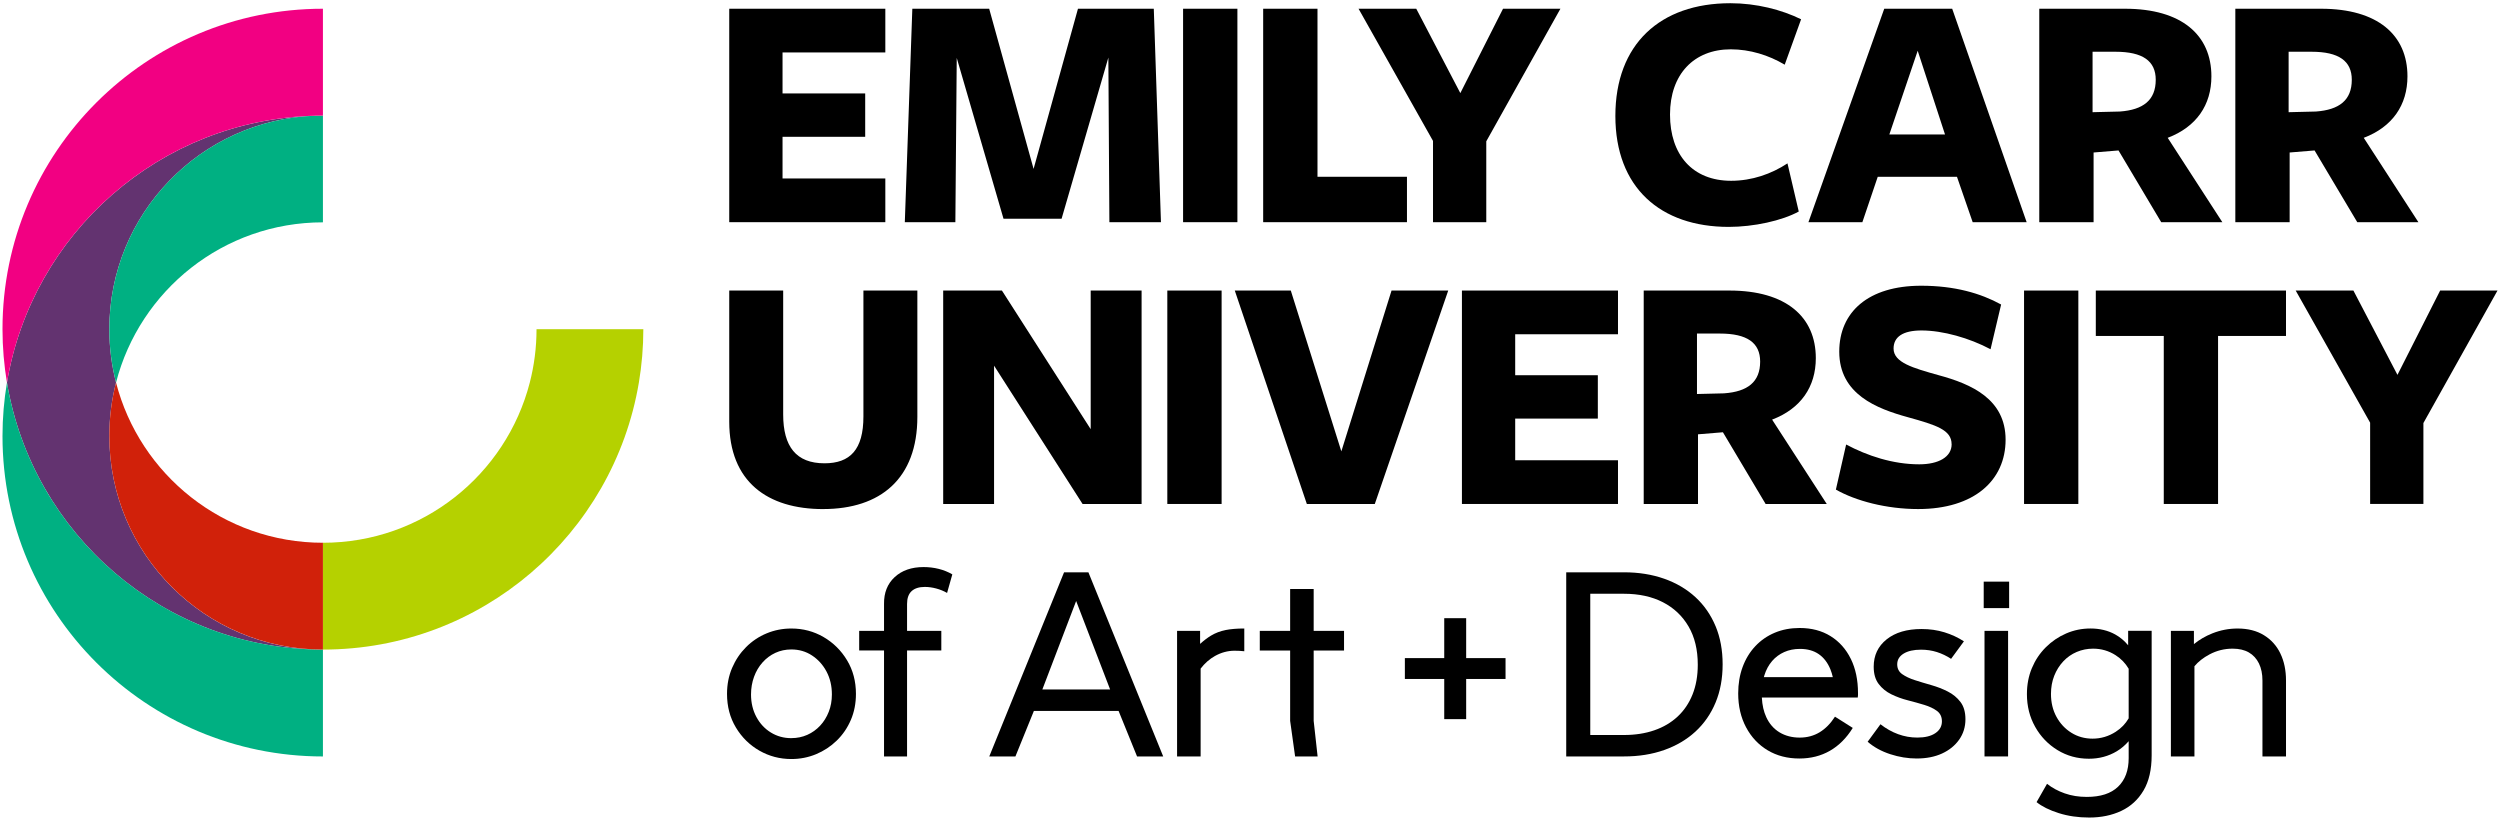
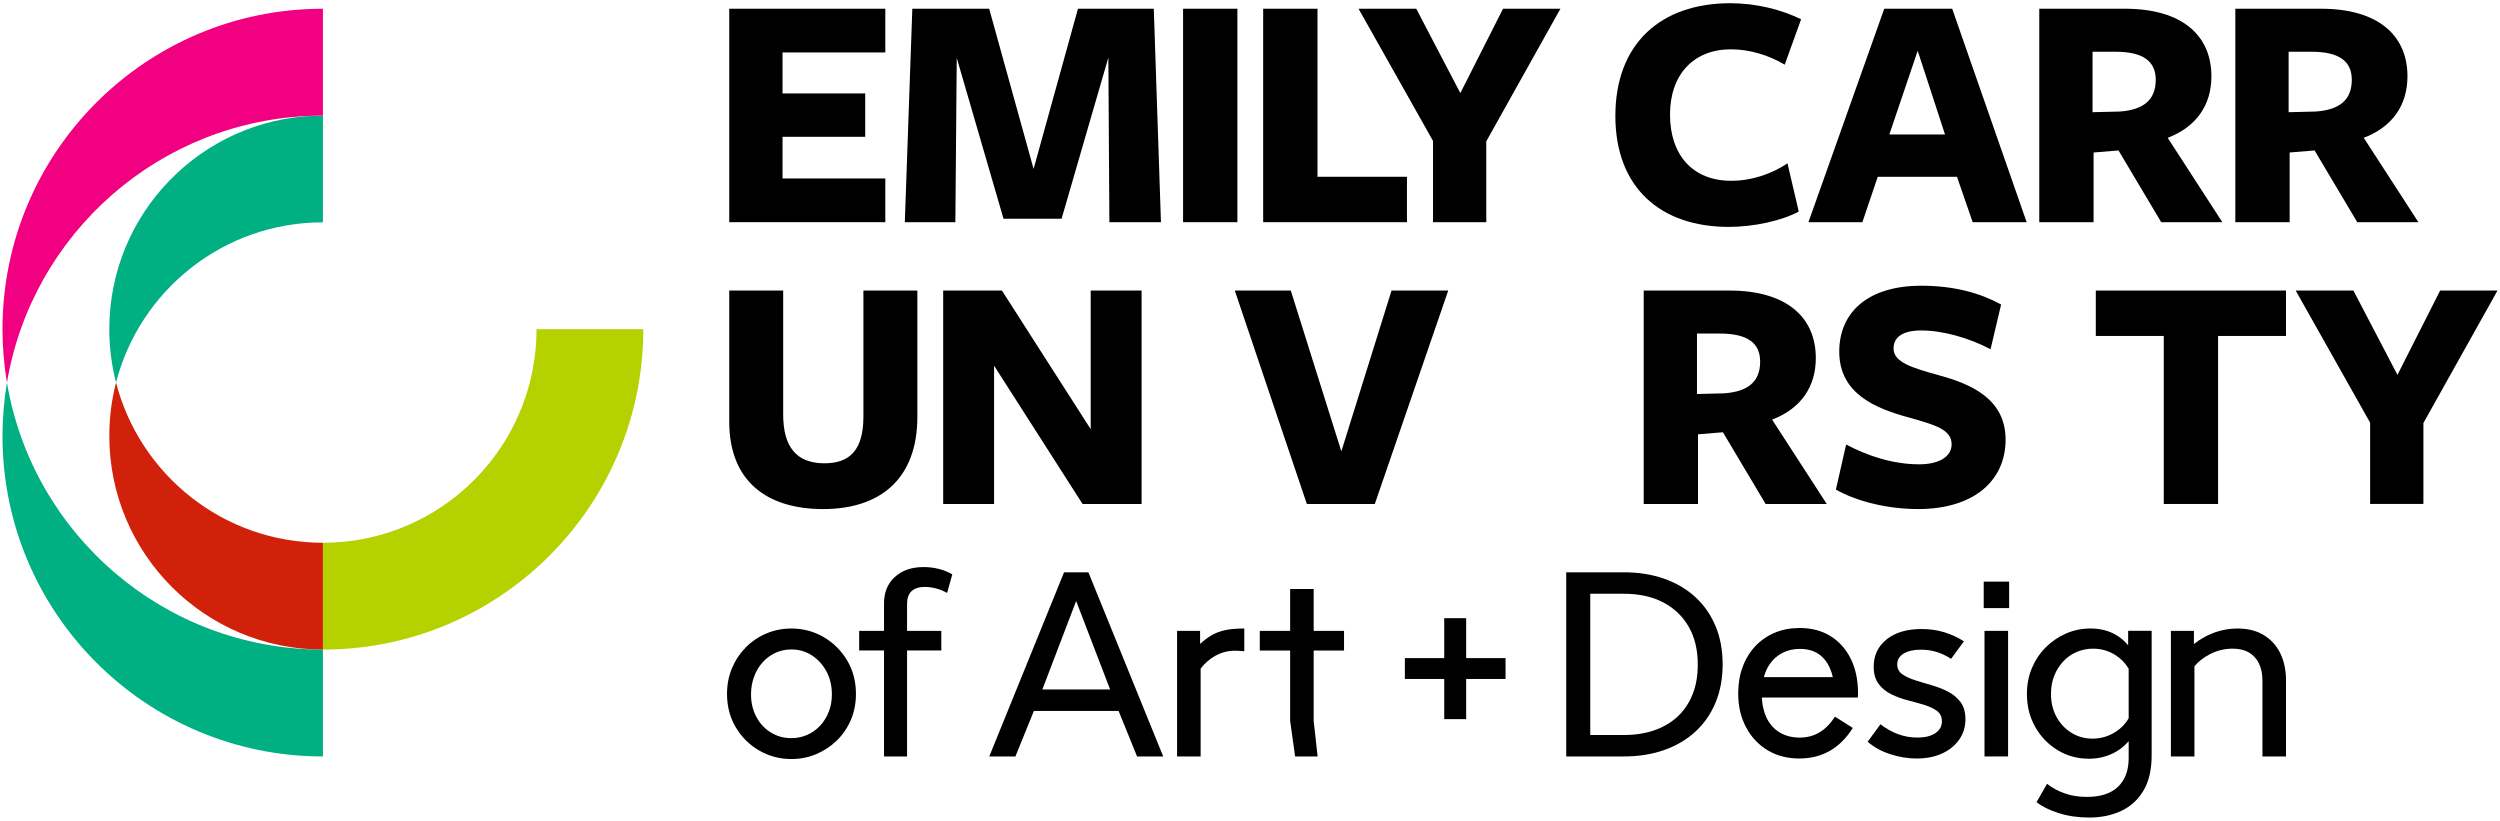
<svg xmlns="http://www.w3.org/2000/svg" viewBox="0 0 1002 329" id="Artwork">
  <defs>
    <style>
      .cls-1, .cls-2, .cls-3, .cls-4, .cls-5, .cls-6 {
        stroke-width: 0px;
      }

      .cls-2 {
        fill: #633370;
      }

      .cls-3 {
        fill: #d1210a;
      }

      .cls-4 {
        fill: #b5d100;
      }

      .cls-5 {
        fill: #f20082;
      }

      .cls-6 {
        fill: #00b082;
      }
    </style>
  </defs>
  <g>
-     <path d="M43.81,174.74c0-7.39.94-14.56,2.7-21.4-1.76-6.84-2.7-14.01-2.7-21.4,0-46.24,36.66-83.91,82.5-85.55-62.23,1.48-113.49,47.23-123.52,106.97,10.2,60.73,63,107,126.62,107.01h0c-47.28,0-85.6-38.34-85.6-85.62Z" class="cls-2" />
    <path d="M257.85,131.93h-42.81c0,7.39-.94,14.56-2.7,21.4-9.5,36.93-43.03,64.21-82.92,64.21h0v42.81s-.01,0-.02,0h0s.01,0,.02,0c63.63,0,116.44-46.28,126.64-107.01h0c1.17-6.97,1.79-14.12,1.79-21.42h0Z" class="cls-4" />
    <path d="M129.43,260.35c-63.63,0-116.44-46.28-126.64-107.01-1.17,6.97-1.79,14.12-1.79,21.42,0,70.93,57.5,128.43,128.43,128.43v-42.83h0Z" class="cls-6" />
    <path d="M46.51,153.33c-1.76,6.84-2.7,14.01-2.7,21.4,0,47.28,38.33,85.62,85.62,85.62v-42.81c-39.89,0-73.42-27.29-82.92-64.21Z" class="cls-3" />
    <path d="M129.43,89.12v-42.79c-1.04,0-2.08.01-3.12.04-45.84,1.64-82.5,39.31-82.5,85.55,0,7.39.94,14.56,2.7,21.4,9.5-36.93,43.03-64.21,82.92-64.21Z" class="cls-6" />
    <path d="M126.31,46.37c1.04-.04,2.07-.04,3.12-.04V3.5C58.5,3.5,1,61,1,131.93c0,7.3.62,14.45,1.79,21.42,10.03-59.74,61.29-105.49,123.52-106.97Z" class="cls-5" />
  </g>
  <g>
    <path d="M317.17,304.22c-4.61,0-8.88-1.12-12.79-3.35-3.91-2.24-7.06-5.33-9.43-9.28-2.38-3.95-3.56-8.44-3.56-13.47,0-3.77.68-7.25,2.04-10.43,1.36-3.18,3.23-5.96,5.61-8.34,2.37-2.37,5.12-4.21,8.23-5.5,3.11-1.29,6.41-1.94,9.91-1.94,4.68,0,8.98,1.14,12.89,3.41,3.91,2.27,7.06,5.38,9.43,9.33,2.38,3.95,3.56,8.44,3.56,13.47,0,3.77-.68,7.25-2.04,10.43-1.36,3.18-3.25,5.94-5.66,8.28-2.41,2.34-5.17,4.16-8.28,5.45-3.11,1.29-6.41,1.94-9.91,1.94ZM317.17,295.84c2.3,0,4.44-.44,6.39-1.31,1.96-.87,3.67-2.1,5.14-3.67,1.47-1.57,2.62-3.42,3.46-5.56.84-2.13,1.26-4.45,1.26-6.97,0-3.42-.72-6.48-2.15-9.17-1.43-2.69-3.37-4.84-5.82-6.45-2.45-1.61-5.21-2.41-8.28-2.41-2.31,0-4.44.46-6.4,1.36-1.96.91-3.67,2.18-5.14,3.83-1.47,1.64-2.61,3.56-3.41,5.77-.8,2.2-1.21,4.56-1.21,7.08,0,3.36.72,6.36,2.15,9.02,1.43,2.66,3.37,4.74,5.82,6.24,2.44,1.5,5.17,2.25,8.18,2.25Z" class="cls-1" />
    <path d="M370.68,235.24c1.47,0,2.99.21,4.56.63,1.57.42,3.02,1.01,4.35,1.78l2.1-7.44c-1.67-.98-3.49-1.71-5.45-2.2-1.96-.49-3.98-.73-6.08-.73-4.82,0-8.69,1.35-11.59,4.04-2.9,2.69-4.31,6.27-4.25,10.74v10.8h-9.96v7.86h9.96v42.47h9.23v-42.47h13.73v-7.86h-13.73v-10.8h0c0-2.31.61-4.02,1.83-5.14s2.99-1.68,5.3-1.68Z" class="cls-1" />
    <path d="M455.73,303.18h10.48l-29.98-73.8h-9.75l-29.98,73.8h10.48l7.4-18.24h33.95l7.4,18.24ZM431.32,240.88l13.62,35.47h-27.17l13.55-35.47Z" class="cls-1" />
    <path d="M491.17,252.54c-2.1.42-4.02,1.15-5.77,2.2-1.4.84-2.87,1.95-4.4,3.33v-5.22h-9.23v50.33h9.44v-35.2c1.66-2.16,3.58-3.85,5.76-5.07,2.52-1.4,5.14-2.1,7.86-2.1.63,0,1.29.02,1.99.05.7.04,1.33.09,1.89.16v-9.12c-2.93,0-5.45.21-7.55.63Z" class="cls-1" />
    <polygon points="538.69 260.72 538.69 252.86 526.52 252.86 526.52 236.08 517.09 236.08 517.09 252.86 504.92 252.86 504.92 260.72 517.09 260.72 517.09 288.92 519.08 303.18 528.1 303.18 526.52 288.92 526.52 260.72 538.69 260.72" class="cls-1" />
    <polygon points="603.42 263.77 587.64 263.77 587.64 247.77 578.85 247.77 578.85 263.77 563.07 263.77 563.07 272.13 578.85 272.13 578.85 288.23 587.64 288.23 587.64 272.13 603.42 272.13 603.42 263.77" class="cls-1" />
    <path d="M687.6,250.98c-1.89-4.54-4.58-8.42-8.07-11.64-3.5-3.21-7.67-5.68-12.53-7.39-4.86-1.71-10.22-2.57-16.09-2.57h-23.17v73.8h23.17c5.87,0,11.23-.85,16.09-2.57,4.86-1.71,9.03-4.18,12.53-7.39,3.49-3.22,6.18-7.09,8.07-11.64,1.89-4.54,2.83-9.64,2.83-15.31s-.94-10.76-2.83-15.31ZM678.37,278.34c-1.4,3.5-3.39,6.45-5.98,8.86-2.59,2.41-5.7,4.25-9.33,5.5-3.64,1.26-7.69,1.89-12.16,1.89h-13.52v-56.61h13.52c6.01,0,11.22,1.14,15.62,3.41,4.4,2.27,7.83,5.52,10.28,9.75,2.45,4.23,3.67,9.31,3.67,15.25,0,4.47-.7,8.46-2.1,11.95Z" class="cls-1" />
    <path d="M741.8,264.07c-1.92-3.91-4.63-6.95-8.13-9.12-3.5-2.17-7.62-3.25-12.37-3.25-3.64,0-6.96.63-9.96,1.89-3.01,1.26-5.61,3.06-7.81,5.4-2.2,2.34-3.9,5.12-5.08,8.33-1.19,3.22-1.78,6.75-1.78,10.59,0,5.1,1.05,9.63,3.15,13.58,2.1,3.95,4.98,7.02,8.65,9.22,3.67,2.2,7.92,3.3,12.74,3.3,4.54,0,8.61-1.03,12.21-3.09,3.6-2.06,6.66-5.12,9.17-9.17l-7.13-4.51c-1.75,2.73-3.79,4.81-6.13,6.24-2.34,1.43-5.02,2.15-8.02,2.15s-5.77-.7-8.07-2.1c-2.31-1.4-4.07-3.41-5.29-6.03-1.06-2.26-1.65-4.9-1.8-7.92h38.44c.07-.35.1-.66.1-.94v-.84c0-5.24-.96-9.82-2.88-13.73ZM710.24,264.96c1.36-1.57,2.99-2.78,4.88-3.62,1.89-.84,3.99-1.26,6.29-1.26,3.01,0,5.52.7,7.55,2.1,2.02,1.4,3.58,3.43,4.66,6.08.39.97.72,2.02.97,3.14h-27.63c.07-.24.12-.5.2-.73.7-2.24,1.73-4.14,3.09-5.71Z" class="cls-1" />
    <path d="M768.26,304.01c-3.56,0-7.11-.58-10.64-1.73-3.53-1.15-6.55-2.81-9.07-4.98l5.14-7.02c2.24,1.75,4.6,3.08,7.08,3.98,2.48.91,5.05,1.36,7.7,1.36,3.07,0,5.49-.59,7.23-1.78,1.75-1.19,2.62-2.76,2.62-4.72,0-1.82-.67-3.21-1.99-4.19-1.33-.98-3.02-1.78-5.08-2.41-2.06-.63-4.27-1.24-6.6-1.84-2.34-.59-4.54-1.4-6.6-2.41-2.06-1.01-3.76-2.39-5.08-4.14-1.33-1.75-1.99-4.05-1.99-6.92,0-4.54,1.73-8.19,5.19-10.96,3.46-2.76,8.13-4.14,13.99-4.14,3.29,0,6.34.44,9.17,1.31,2.83.87,5.43,2.08,7.81,3.62l-5.14,7.02c-1.82-1.19-3.72-2.1-5.71-2.73-1.99-.63-4.11-.94-6.34-.94-2.93,0-5.26.52-6.97,1.57-1.71,1.05-2.57,2.48-2.57,4.3,0,1.68.66,2.99,1.99,3.93,1.33.94,3.02,1.75,5.08,2.41,2.06.66,4.26,1.33,6.6,1.99,2.34.67,4.54,1.52,6.6,2.57,2.06,1.05,3.76,2.45,5.08,4.19,1.33,1.75,1.99,4.05,1.99,6.92,0,3.08-.84,5.8-2.52,8.18-1.68,2.38-3.97,4.23-6.87,5.56-2.9,1.33-6.28,1.99-10.12,1.99Z" class="cls-1" />
    <path d="M795.07,243.73v-10.61h10.19v10.61h-10.19ZM795.39,303.18h9.45v-50.33h-9.45v50.33Z" class="cls-1" />
    <path d="M852.96,252.85v5.79c-1.47-1.8-3.21-3.26-5.24-4.38-2.87-1.57-6.15-2.36-9.85-2.36-3.43,0-6.68.66-9.75,1.99-3.07,1.33-5.8,3.18-8.18,5.56-2.38,2.38-4.23,5.15-5.56,8.33-1.33,3.18-1.99,6.66-1.99,10.43,0,4.82,1.1,9.19,3.3,13.1,2.2,3.92,5.19,7.02,8.96,9.33,3.77,2.31,7.97,3.46,12.58,3.46,4.12,0,7.84-1,11.17-2.99,1.78-1.07,3.36-2.42,4.77-4.04v6.81c0,4.89-1.41,8.7-4.25,11.43-2.83,2.73-7.01,4.09-12.53,4.09-3.22,0-6.17-.47-8.86-1.42-2.69-.94-5.05-2.22-7.08-3.83l-4.19,7.34c2.16,1.75,5.12,3.21,8.86,4.4,3.74,1.19,7.81,1.78,12.21,1.78,4.82,0,9.12-.89,12.89-2.67,3.77-1.78,6.74-4.51,8.91-8.18,2.17-3.67,3.25-8.37,3.25-14.1v-49.9h-9.43ZM848.03,293.27c-2.87,1.85-5.98,2.78-9.33,2.78-3.15,0-5.98-.79-8.49-2.36-2.52-1.57-4.51-3.7-5.98-6.39-1.47-2.69-2.2-5.75-2.2-9.17,0-2.66.44-5.08,1.31-7.29.87-2.2,2.08-4.12,3.62-5.77,1.53-1.64,3.34-2.9,5.4-3.78,2.06-.87,4.25-1.31,6.55-1.31,3.28,0,6.29.87,9.02,2.62,2.21,1.42,3.95,3.23,5.24,5.43v19.88c-1.28,2.19-2.99,3.97-5.14,5.35Z" class="cls-1" />
    <path d="M913.98,261.92c-1.5-3.11-3.71-5.56-6.61-7.34-2.9-1.78-6.41-2.67-10.54-2.67-3.5,0-6.87.65-10.12,1.94-2.76,1.1-5.22,2.53-7.39,4.31v-5.3h-9.23v50.33h9.44v-36.17c1.54-1.83,3.54-3.41,6.03-4.73,2.9-1.54,5.99-2.31,9.28-2.31,2.59,0,4.75.51,6.5,1.52,1.75,1.01,3.09,2.48,4.04,4.4.94,1.92,1.41,4.21,1.41,6.87v30.41h9.44v-30.41c0-4.12-.75-7.74-2.26-10.85Z" class="cls-1" />
  </g>
  <path d="M292.28,89.05V3.5h62.56v17.52h-41.2v16.43h33.13v17.38h-33.13v16.7h41.2v17.52h-62.56Z" class="cls-1" />
  <path d="M444.23,23.07l-18.75,64.61h-23.27l-18.75-64.47-.55,65.84h-20.26l3.01-85.55h30.8l17.8,64.2L432.05,3.5h30.39l2.87,85.55h-20.67l-.41-65.98Z" class="cls-1" />
  <path d="M474.18,89.05V3.5h21.77v85.55h-21.77Z" class="cls-1" />
  <path d="M506.28,89.05V3.5h21.77v67.35h35.86v18.2h-57.63Z" class="cls-1" />
  <path d="M595.7,56.62v32.44h-21.35v-32.58l-29.84-52.97h23.13l17.66,33.81,17.11-33.81h23l-29.7,53.11Z" class="cls-1" />
  <path d="M715.32,25.93c-6.43-3.83-13.96-6.16-21.62-6.16-14.78,0-24.36,9.99-24.36,26.14s9.03,26.55,24.5,26.55c8.35,0,16.15-2.74,22.58-6.98l4.52,19.3c-6.71,3.69-18.07,6.16-28.06,6.16-27.37,0-45.44-15.74-45.44-44.48S665.36,1.29,693.55,1.29c10.4,0,20.53,2.6,28.33,6.44l-6.57,18.2Z" class="cls-1" />
  <path d="M812.27,89.05h-21.62l-6.3-18.2h-31.75l-6.16,18.2h-21.62l30.38-85.54h27.24l29.84,85.54ZM768.61,20.35l-11.36,33.54h22.31l-10.95-33.54Z" class="cls-1" />
  <path d="M839.11,89.05h-21.77V3.5s35.18,0,34.36,0c22.72,0,34.63,10.54,34.63,27.1,0,11.5-6.02,20.26-17.52,24.64l21.9,33.81h-24.5l-17.11-28.75-9.99.82v27.93ZM849.65,44.7c9.31-.68,14.37-4.51,14.37-12.73,0-7.53-5.2-11.23-16.15-11.23h-9.17v24.23l10.95-.27Z" class="cls-1" />
  <path d="M917.69,89.05h-21.77V3.5s35.18,0,34.36,0c22.72,0,34.63,10.54,34.63,27.1,0,11.5-6.02,20.26-17.52,24.64l21.9,33.81h-24.5l-17.11-28.75-9.99.82v27.93ZM928.23,44.7c9.31-.68,14.37-4.51,14.37-12.73,0-7.53-5.2-11.23-16.15-11.23h-9.17v24.23l10.95-.27Z" class="cls-1" />
  <path d="M329.92,204.04c-22.31,0-37.64-10.95-37.64-35.04v-52.56h21.62v49.68c0,12.87,5.2,19.57,16.56,19.57,10.26,0,15.6-5.47,15.6-18.75,0,.27,0-50.5,0-50.5h21.62v50.63c0,24.78-14.78,36.96-37.77,36.96Z" class="cls-1" />
-   <path d="M467.86,201.99v-85.54h21.76v85.54h-21.76Z" class="cls-1" />
  <path d="M551.02,201.99h-27.24l-28.88-85.54h22.45l20.26,64.46,20.12-64.46h22.72l-29.43,85.54Z" class="cls-1" />
-   <path d="M585.94,201.99v-85.54h62.55v17.52h-41.2v16.42h33.12v17.38h-33.12v16.7h41.2v17.52h-62.55Z" class="cls-1" />
  <path d="M680.56,201.99h-21.76v-85.54s35.17,0,34.35,0c22.72,0,34.63,10.54,34.63,27.09,0,11.5-6.02,20.26-17.52,24.64l21.9,33.81h-24.5l-17.11-28.74-9.99.82v27.92ZM691.1,157.64c9.31-.68,14.37-4.51,14.37-12.72,0-7.53-5.2-11.23-16.15-11.23h-9.17v24.23l10.95-.27Z" class="cls-1" />
  <path d="M782.2,178.03c0-5.74-6.16-7.66-17.52-10.81-12.45-3.43-27.51-9.17-27.51-26.28,0-15.88,11.63-26.42,32.85-26.42,13.41,0,23.81,3.02,32.03,7.53l-4.24,17.93c-8.49-4.52-19.16-7.53-27.65-7.53-7.53,0-11.22,2.6-11.22,7.25,0,5.61,7.8,7.8,18.07,10.68,13.14,3.55,26.83,9.57,26.83,25.86s-12.59,27.79-35.04,27.79c-12.73,0-25.05-3.28-32.98-7.8l4.11-18.07c8.49,4.52,18.75,7.94,29.29,7.94,7.66,0,13-2.87,13-8.08Z" class="cls-1" />
-   <path d="M811.24,201.99v-85.54h21.76v85.54h-21.76Z" class="cls-1" />
  <path d="M889,134.65v67.34h-21.76v-67.34h-27.24v-18.2h76.23v18.2h-27.24Z" class="cls-1" />
  <path d="M971.3,169.55v32.43h-21.35v-32.57l-29.84-52.96h23.13l17.66,33.8,17.11-33.8h22.99l-29.7,53.1Z" class="cls-1" />
  <polygon points="457.55 201.99 457.55 116.45 437.15 116.45 437.15 172.01 401.57 116.45 378.03 116.45 378.03 201.99 398.42 201.99 398.42 146.56 433.89 201.99 457.55 201.99" class="cls-1" />
</svg>